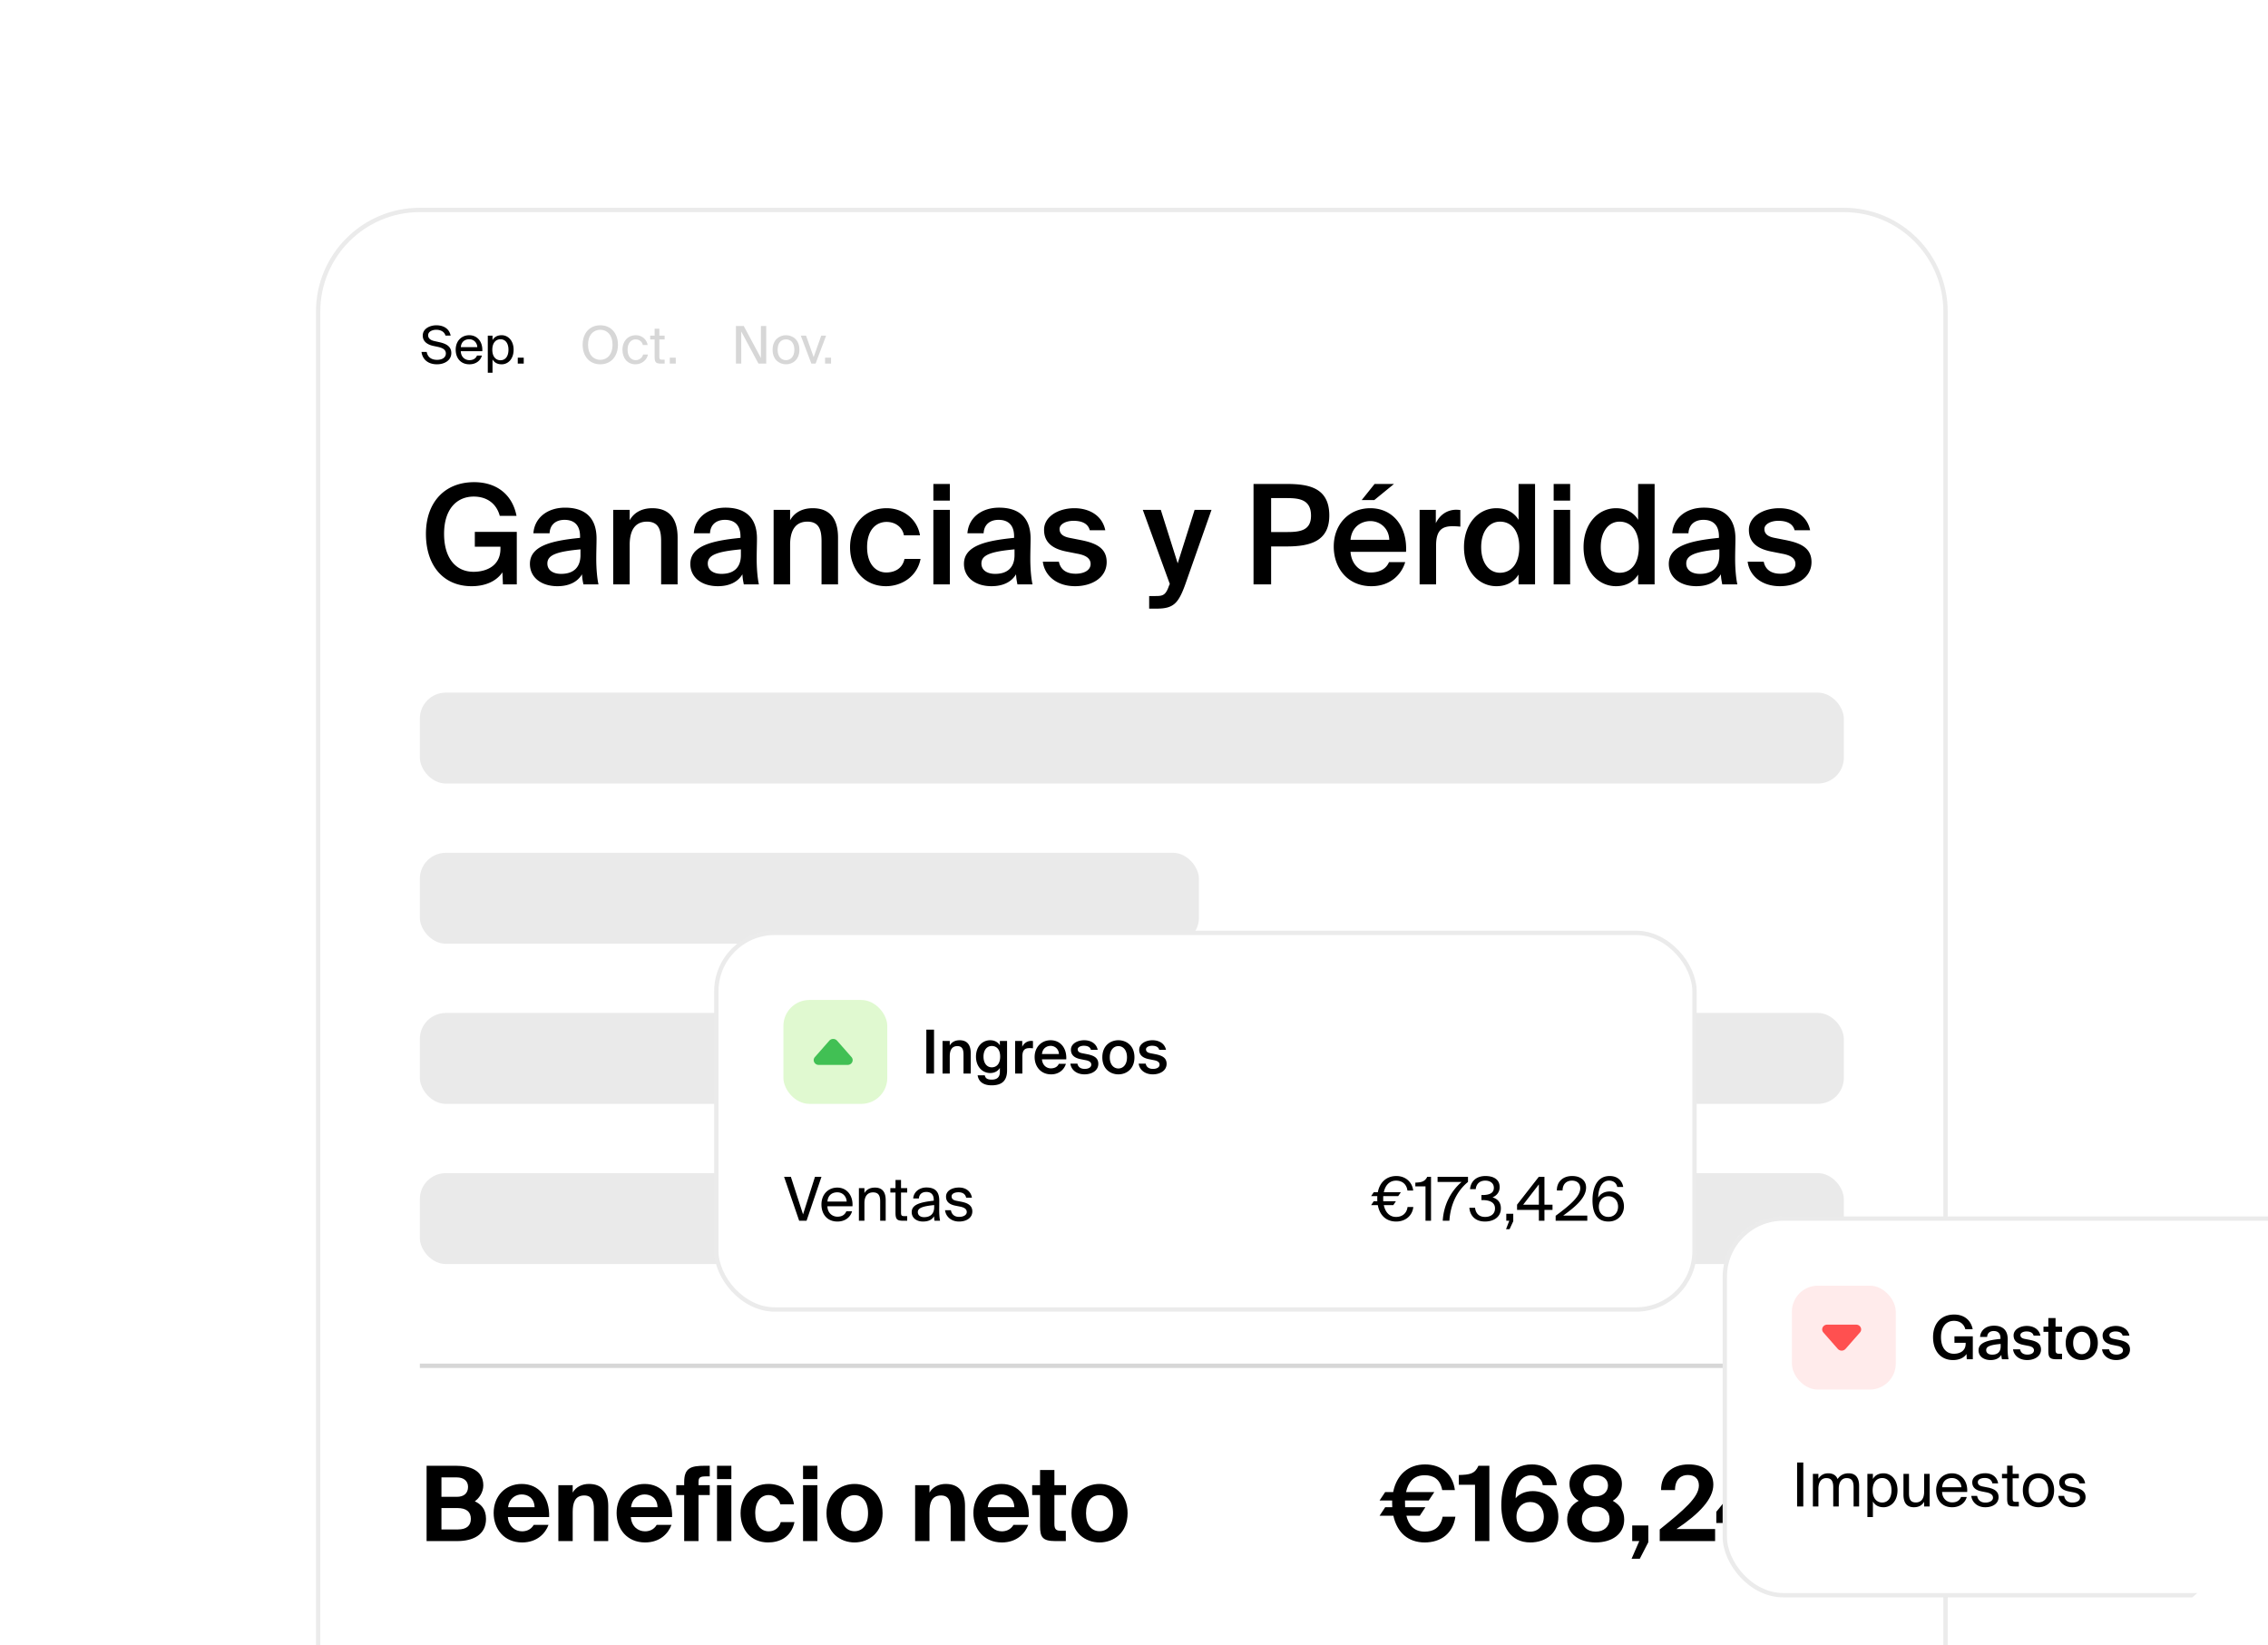
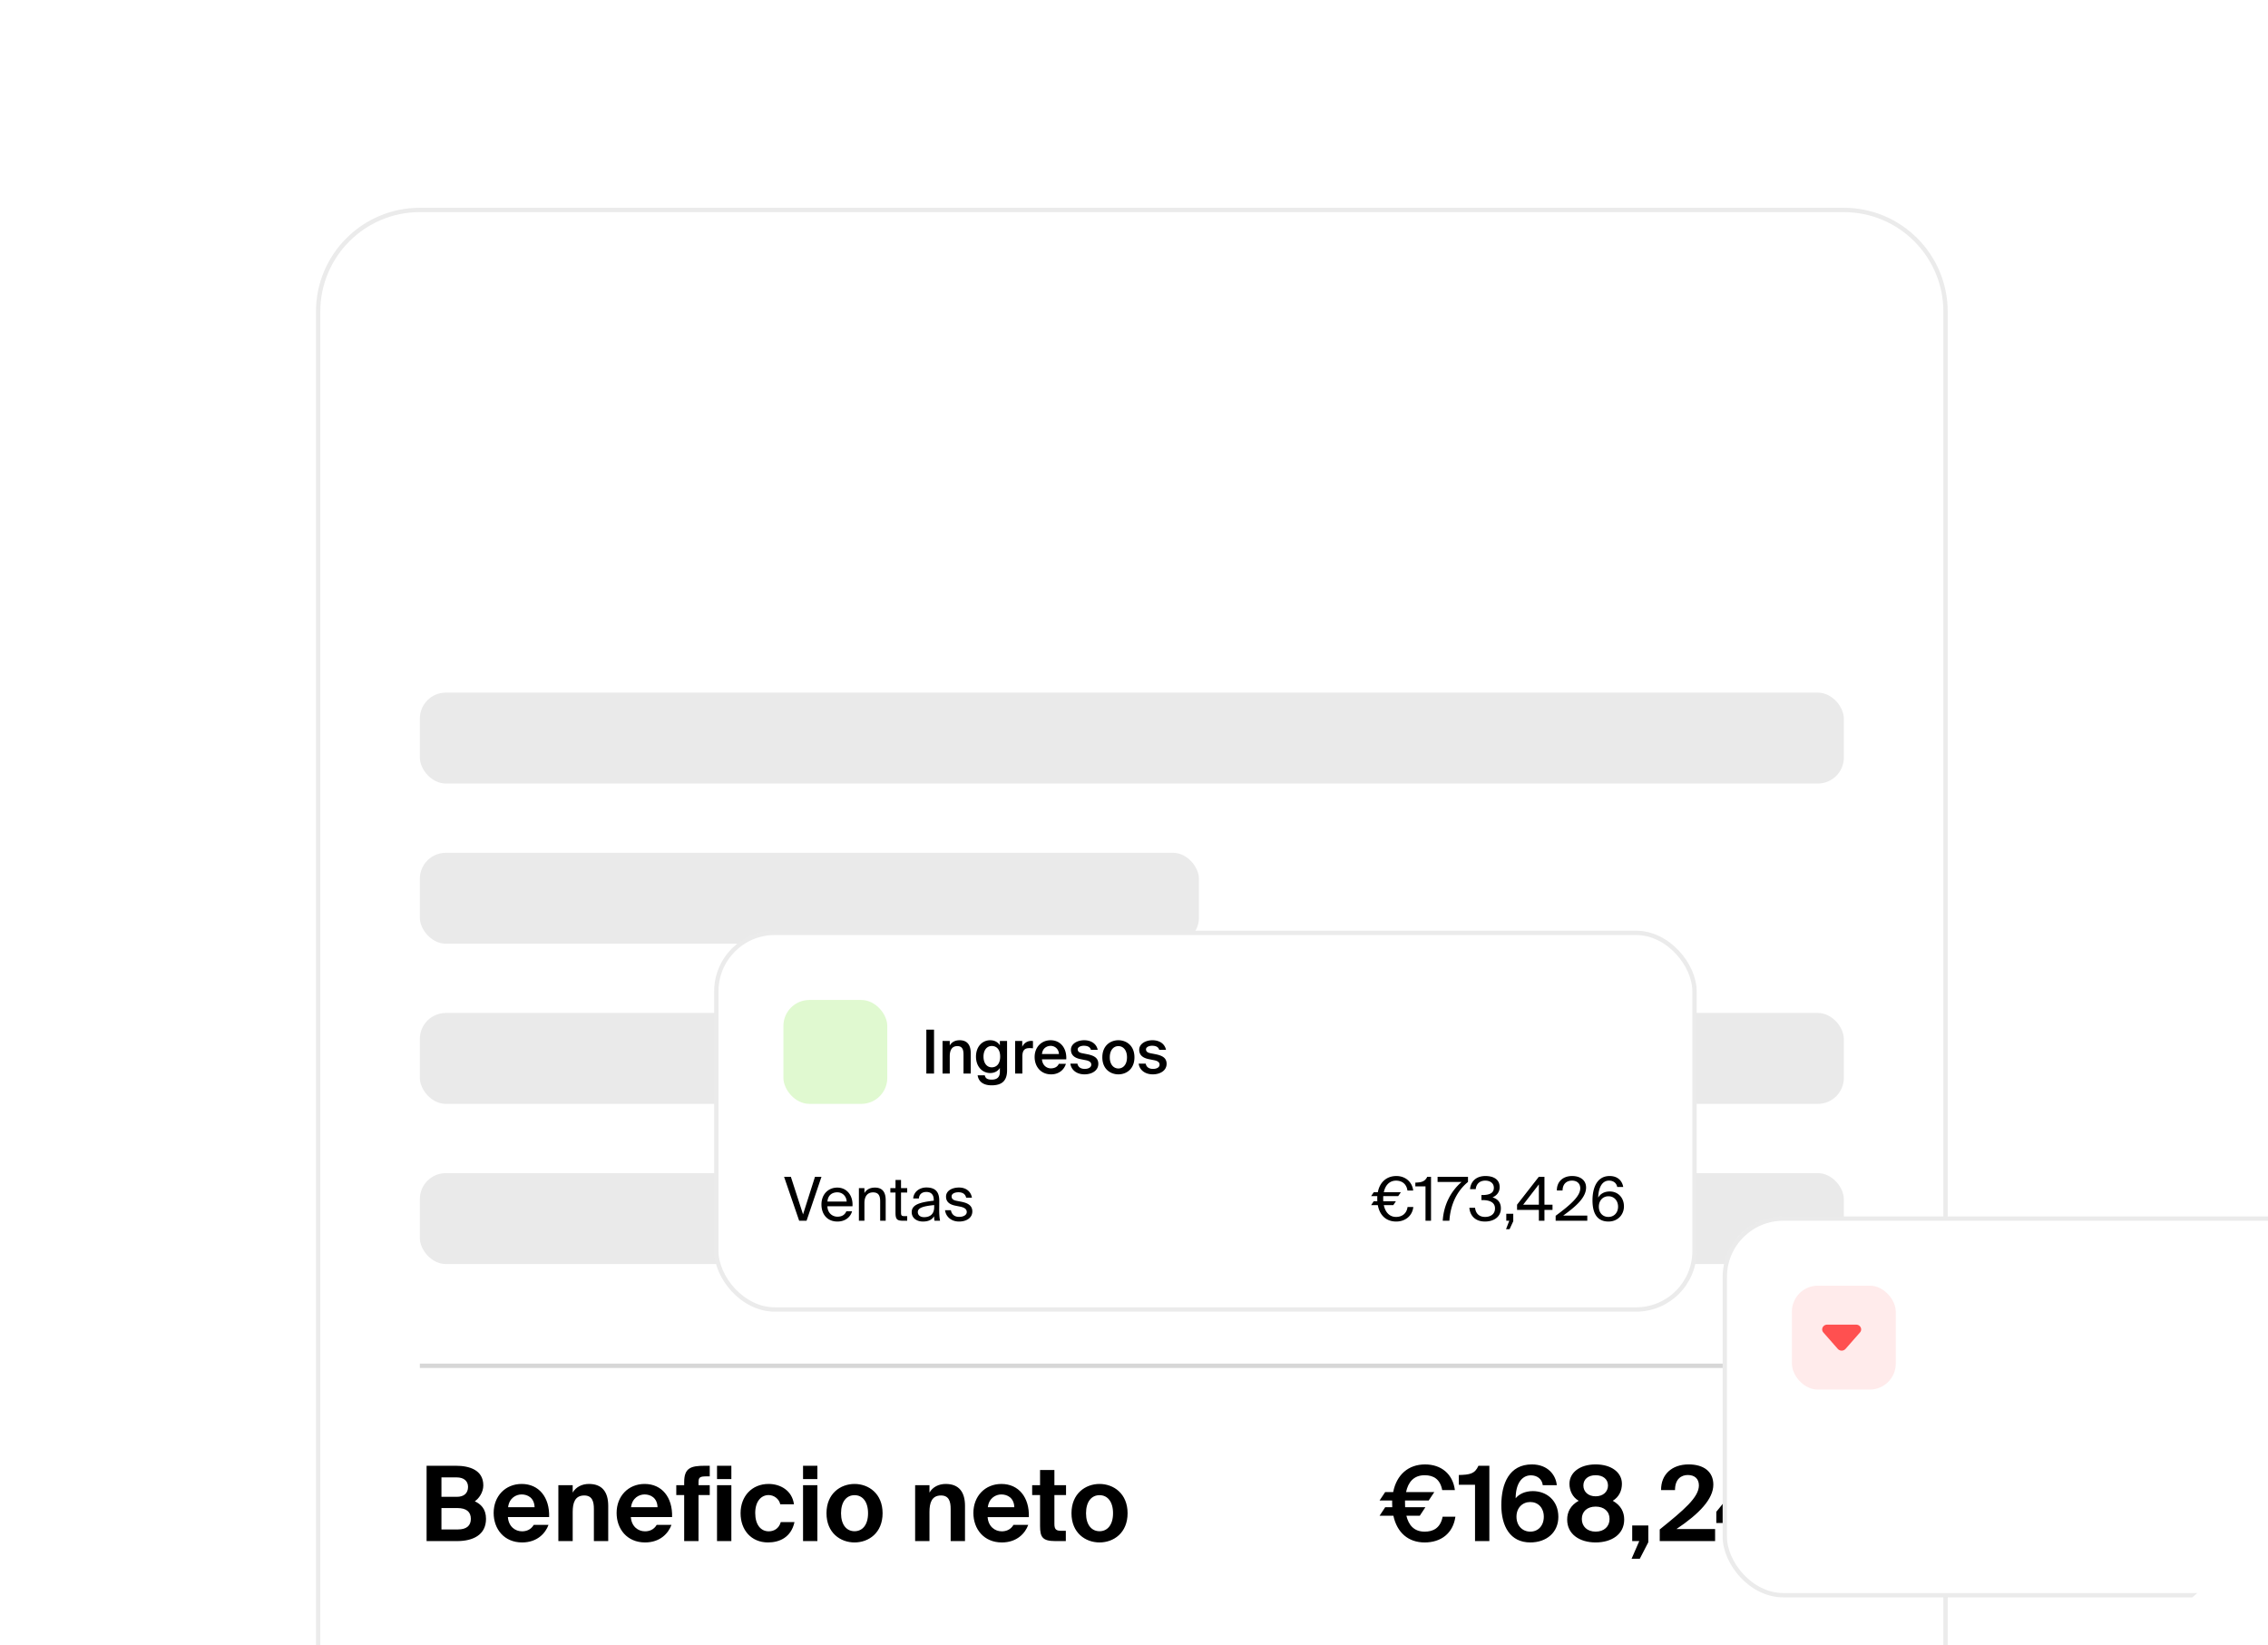
<svg xmlns="http://www.w3.org/2000/svg" width="524" height="380" fill="none">
  <g clip-path="url(#a)">
    <rect width="524" height="380" fill="#fff" fill-opacity=".3" rx="48" />
-     <path fill="#fff" d="M73 72c0-13.255 10.745-24 24-24h329c13.255 0 24 10.745 24 24v316H73V72Z" />
    <path stroke="#000" stroke-opacity=".08" d="M73.5 72c0-12.979 10.521-23.5 23.5-23.5h329c12.979 0 23.5 10.521 23.5 23.5v315.5h-376V72Z" />
-     <path fill="#000" d="M119.336 119.16h-3.872c-.768-2.848-2.976-4.448-6.016-4.448-3.936 0-6.848 2.912-6.848 8.608 0 5.632 2.72 8.768 6.816 8.768 2.752 0 6.208-1.216 6.208-5.344v-.448h-5.92v-3.424h9.696V135h-3.2l-.128-2.784c-1.376 2.048-3.936 3.2-7.104 3.2-6.592 0-10.56-4.832-10.56-12.096 0-7.2 4.256-11.936 11.136-11.936 5.184 0 8.832 2.848 9.792 7.776Zm3.097 11.104c0-4.288 5.28-5.376 11.584-6.016v-.32c0-2.944-1.696-3.84-3.584-3.84-1.92 0-3.36 1.024-3.456 3.104h-3.744c.256-3.52 3.168-5.92 7.328-5.92 4.128 0 7.36 1.888 7.264 7.392 0 .864-.065 2.88-.065 4.448 0 2.176.193 4.448.513 5.888h-3.488c-.128-.736-.256-1.152-.32-2.336-1.088 1.856-3.136 2.752-5.664 2.752-3.744 0-6.368-2.016-6.368-5.152Zm11.68-3.36c-5.44.512-7.648 1.28-7.648 3.264 0 1.504 1.248 2.4 3.168 2.4 2.816 0 4.48-1.44 4.48-4.352v-1.312Zm11.37-6.72c.992-1.792 2.816-2.784 5.216-2.784 4.16 0 5.856 2.688 5.856 6.784V135h-3.808v-9.888c0-2.336-.352-4.608-3.264-4.608s-4 2.24-4 5.344V135h-3.808v-17.216h3.808v2.4Zm14.012 10.08c0-4.288 5.28-5.376 11.584-6.016v-.32c0-2.944-1.696-3.84-3.584-3.84-1.92 0-3.36 1.024-3.456 3.104h-3.744c.256-3.52 3.168-5.92 7.328-5.92 4.128 0 7.36 1.888 7.264 7.392 0 .864-.064 2.88-.064 4.448 0 2.176.192 4.448.512 5.888h-3.488c-.128-.736-.256-1.152-.32-2.336-1.088 1.856-3.136 2.752-5.664 2.752-3.744 0-6.368-2.016-6.368-5.152Zm11.68-3.36c-5.44.512-7.648 1.28-7.648 3.264 0 1.504 1.248 2.4 3.168 2.4 2.816 0 4.48-1.44 4.48-4.352v-1.312Zm11.371-6.72c.992-1.792 2.816-2.784 5.216-2.784 4.16 0 5.856 2.688 5.856 6.784V135h-3.808v-9.888c0-2.336-.352-4.608-3.264-4.608s-4 2.24-4 5.344V135h-3.808v-17.216h3.808v2.4Zm30.012 3.488h-3.712c-.32-1.824-1.92-3.104-4.001-3.104-2.367 0-4.511 1.76-4.511 5.824 0 4.096 2.176 5.856 4.416 5.856 1.856 0 3.744-.832 4.224-3.136h3.712c-.768 4.032-4.32 6.304-8 6.304-4.992 0-8.288-3.872-8.288-8.992 0-5.12 3.328-9.024 8.447-9.024 3.745 0 7.073 2.432 7.713 6.272Zm6.894-11.872v3.84h-3.808v-3.84h3.808Zm0 5.984V135h-3.808v-17.216h3.808Zm3.262 12.48c0-4.288 5.28-5.376 11.584-6.016v-.32c0-2.944-1.696-3.84-3.584-3.84-1.92 0-3.36 1.024-3.456 3.104h-3.744c.256-3.52 3.168-5.92 7.328-5.92 4.128 0 7.36 1.888 7.264 7.392 0 .864-.064 2.88-.064 4.448 0 2.176.192 4.448.512 5.888h-3.488c-.128-.736-.256-1.152-.32-2.336-1.088 1.856-3.136 2.752-5.664 2.752-3.744 0-6.368-2.016-6.368-5.152Zm11.68-3.36c-5.44.512-7.648 1.28-7.648 3.264 0 1.504 1.248 2.4 3.168 2.4 2.816 0 4.48-1.44 4.48-4.352v-1.312Zm17.387-4.416c-.416-1.568-1.856-2.176-3.776-2.176-1.664 0-3.2.736-3.2 1.888s.832 1.76 2.304 2.048l2.432.48c3.488.672 6.144 1.76 6.144 5.12 0 3.584-3.392 5.568-7.296 5.568-4.224 0-7.04-2.4-7.456-5.664h3.712c.352 1.76 1.632 2.784 3.872 2.784 1.984 0 3.456-.832 3.456-2.24 0-1.408-1.28-2.048-2.976-2.368l-2.592-.512c-2.912-.576-5.184-1.888-5.184-5.024 0-3.04 3.264-4.992 7.008-4.992 3.36 0 6.432 1.632 7.136 5.088h-3.584Zm13.722 18.112v-2.912h1.44c1.664 0 2.368-.128 3.136-2.368l.192-.416-6.24-17.12h4.16l3.904 12.352 3.904-12.352h3.904l-6.048 17.184c-1.6 4.448-2.752 5.632-6.624 5.632h-1.728Zm31.762-28.8c5.088 0 9.856.832 9.856 7.296 0 5.856-4.32 7.136-9.792 7.136h-3.648V135h-4.064v-23.2h7.648Zm-3.584 3.264v7.84h3.776c3.072 0 5.44-.448 5.44-3.776 0-3.776-2.784-4.064-5.632-4.064h-3.584Zm23.843.448h-2.912l2.976-3.712h4.48l-4.544 3.712Zm-5.504 11.968c.256 3.2 2.496 4.768 4.672 4.768 1.984 0 3.552-.8 4.224-2.4h3.744c-.8 2.752-3.36 5.568-7.808 5.568-5.536 0-8.704-4.224-8.704-9.152 0-5.184 3.552-8.864 8.448-8.864 5.28 0 8.576 4.288 8.256 10.08H312.02Zm0-2.784h8.96c-.096-2.688-2.144-4.32-4.384-4.32-1.792 0-4.256 1.056-4.576 4.32Zm25.376-3.04a18.364 18.364 0 0 0-1.824-.096c-2.4 0-3.776.96-3.776 4.416V135h-3.808v-17.216h3.744v3.072c.928-1.92 2.592-3.072 4.672-3.104.288 0 .704.032.992.064v3.84Zm13.453-9.856h3.808V135h-3.808v-2.272c-1.024 1.696-2.816 2.688-5.12 2.688-4.064 0-7.488-3.488-7.488-9.024 0-5.504 3.424-8.992 7.488-8.992 2.304 0 4.096.992 5.12 2.688V111.8Zm-4.288 8.704c-2.528 0-4.352 2.272-4.352 5.888 0 3.648 1.824 5.92 4.352 5.92 2.496 0 4.448-1.952 4.448-5.92s-1.952-5.888-4.448-5.888Zm16.204-8.704v3.84h-3.808v-3.84h3.808Zm0 5.984V135h-3.808v-17.216h3.808Zm15.709-5.984h3.808V135h-3.808v-2.272c-1.024 1.696-2.816 2.688-5.12 2.688-4.064 0-7.488-3.488-7.488-9.024 0-5.504 3.424-8.992 7.488-8.992 2.304 0 4.096.992 5.12 2.688V111.8Zm-4.288 8.704c-2.528 0-4.352 2.272-4.352 5.888 0 3.648 1.824 5.92 4.352 5.92 2.496 0 4.448-1.952 4.448-5.92s-1.952-5.888-4.448-5.888Zm11.372 9.76c0-4.288 5.28-5.376 11.584-6.016v-.32c0-2.944-1.696-3.84-3.584-3.84-1.92 0-3.36 1.024-3.456 3.104h-3.744c.256-3.52 3.168-5.92 7.328-5.92 4.128 0 7.36 1.888 7.264 7.392 0 .864-.065 2.88-.065 4.448 0 2.176.193 4.448.513 5.888h-3.488c-.128-.736-.256-1.152-.32-2.336-1.088 1.856-3.136 2.752-5.664 2.752-3.744 0-6.368-2.016-6.368-5.152Zm11.68-3.36c-5.44.512-7.648 1.28-7.648 3.264 0 1.504 1.248 2.4 3.168 2.4 2.816 0 4.48-1.44 4.48-4.352v-1.312Zm17.386-4.416c-.416-1.568-1.856-2.176-3.776-2.176-1.664 0-3.2.736-3.2 1.888s.832 1.76 2.304 2.048l2.432.48c3.488.672 6.144 1.76 6.144 5.12 0 3.584-3.392 5.568-7.296 5.568-4.224 0-7.04-2.4-7.456-5.664h3.712c.352 1.76 1.632 2.784 3.872 2.784 1.984 0 3.456-.832 3.456-2.24 0-1.408-1.28-2.048-2.976-2.368l-2.592-.512c-2.912-.576-5.184-1.888-5.184-5.024 0-3.04 3.264-4.992 7.008-4.992 3.36 0 6.432 1.632 7.136 5.088h-3.584ZM100.816 75.144c1.56 0 2.964.696 3.3 2.376h-1.188c-.3-1.008-1.284-1.344-2.16-1.344-.672 0-1.848.3-1.848 1.272 0 .768.612 1.152 1.416 1.332l1.008.228c1.332.288 2.928.792 2.928 2.544 0 1.704-1.584 2.604-3.312 2.604-2.052 0-3.348-1.116-3.576-2.856h1.2c.228 1.2 1.068 1.824 2.4 1.824 1.284 0 2.028-.612 2.028-1.464 0-.912-.78-1.296-1.872-1.536l-1.08-.228c-1.188-.264-2.388-.924-2.388-2.376 0-1.656 1.74-2.376 3.144-2.376Zm5.643 5.988c.048 1.392 1.032 2.064 1.992 2.064s1.488-.432 1.764-1.068h1.128c-.3 1.116-1.32 2.028-2.892 2.028-2.04 0-3.168-1.464-3.168-3.372 0-2.04 1.368-3.348 3.132-3.348 1.968 0 3.156 1.656 3.012 3.696h-4.968Zm.012-.936h3.804c-.024-.912-.708-1.824-1.86-1.824-.972 0-1.848.528-1.944 1.824Zm7.321-2.652v1.02c.396-.684 1.08-1.128 2.112-1.128 1.476 0 2.76 1.236 2.76 3.36 0 2.136-1.284 3.36-2.76 3.36-1.032 0-1.716-.444-2.112-1.128V86.1H112.7v-8.556h1.092Zm1.836 5.676c1.116 0 1.848-.888 1.848-2.424s-.732-2.424-1.848-2.424c-.972 0-1.884.72-1.884 2.424s.912 2.424 1.884 2.424Zm3.996.78v-1.38h1.38V84h-1.38Z" />
-     <path fill="#000" fill-opacity=".16" d="M138.692 84.156c-2.508 0-4.08-1.884-4.08-4.512 0-2.628 1.572-4.5 4.08-4.5s4.08 1.872 4.08 4.5-1.572 4.512-4.08 4.512Zm0-1.032c1.584 0 2.832-1.236 2.832-3.48 0-2.244-1.248-3.468-2.832-3.468-1.584 0-2.832 1.224-2.832 3.468 0 2.244 1.248 3.48 2.832 3.48Zm10.935-3.42h-1.104c-.156-.768-.828-1.308-1.668-1.308-.972 0-1.86.756-1.86 2.376 0 1.644.9 2.424 1.86 2.424.912 0 1.56-.612 1.716-1.296h1.128c-.216 1.212-1.38 2.256-2.88 2.256-1.848 0-3.012-1.404-3.012-3.372 0-1.92 1.212-3.348 3.12-3.348 1.56 0 2.556 1.176 2.7 2.268Zm1.615-3.78h1.092v1.62h1.224v.876h-1.224v3.828c0 .672.048.84.672.84h.552V84h-.792c-1.236 0-1.524-.276-1.524-1.62v-3.96h-1.02v-.876h1.02v-1.62ZM154.749 84v-1.38h1.38V84h-1.38Zm20.491 0-3.984-7.428V84h-1.224v-8.7h1.8l3.972 7.404V75.3h1.224V84h-1.788Zm9.455-3.204c0 2.34-1.596 3.36-3.096 3.36s-3.096-1.02-3.096-3.36 1.596-3.36 3.096-3.36 3.096 1.02 3.096 3.36Zm-3.096 2.4c.984 0 1.932-.744 1.932-2.4 0-1.716-.948-2.4-1.932-2.4s-1.932.636-1.932 2.4c0 1.716.948 2.4 1.932 2.4Zm6.385-.708 1.752-4.944h1.128L188.428 84h-.972l-2.436-6.456h1.212l1.752 4.944ZM190.628 84v-1.38h1.38V84h-1.38Z" />
    <rect width="329" height="21" x="97" y="160" fill="#EAEAEA" rx="6" />
    <rect width="180" height="21" x="97" y="197" fill="#EAEAEA" rx="6" />
    <rect width="329" height="21" x="97" y="234" fill="#EAEAEA" rx="6" />
    <rect width="156" height="21" x="97" y="271" fill="#EAEAEA" rx="6" />
    <path fill="#000" d="M98.56 338.6h6.768c3.072 0 6.336.936 6.336 4.536 0 1.632-1.056 3.072-1.968 3.672 1.32.624 2.592 1.68 2.592 4.056 0 3.768-3.096 5.136-6.672 5.136H98.56v-17.4Zm3.432 7.176h3.552c1.608 0 2.592-.792 2.592-2.304 0-1.368-1.008-2.184-2.592-2.184h-3.552v4.488Zm0 7.536h3.792c1.992 0 3-.864 3-2.448 0-1.608-1.008-2.496-3.144-2.496h-3.648v4.944Zm15.35-2.856c.168 2.208 1.704 3.288 3.264 3.288 1.008 0 2.04-.36 2.712-1.488h3.408c-.696 1.92-2.592 4.056-6.096 4.056-4.152 0-6.576-3.096-6.576-6.816 0-3.84 2.664-6.696 6.48-6.696 3.984 0 6.48 3.096 6.336 7.656h-9.528Zm.048-2.28h6.12c-.072-2.184-1.608-2.952-3-2.952-1.248 0-2.856.792-3.12 2.952Zm14.926-3.384c.744-1.296 2.16-1.992 3.744-1.992 3.096 0 4.464 1.896 4.464 5.064V356h-3.312v-7.416c0-1.68-.36-3.12-2.232-3.12-2.184 0-2.664 1.776-2.664 3.816V356h-3.312v-12.912h3.312v1.704Zm13.433 5.664c.168 2.208 1.704 3.288 3.264 3.288 1.008 0 2.04-.36 2.712-1.488h3.408c-.696 1.92-2.592 4.056-6.096 4.056-4.152 0-6.576-3.096-6.576-6.816 0-3.84 2.664-6.696 6.48-6.696 3.984 0 6.48 3.096 6.336 7.656h-9.528Zm.048-2.28h6.12c-.072-2.184-1.608-2.952-3-2.952-1.248 0-2.856.792-3.12 2.952Zm12.276-5.808c0-3.264 1.536-3.768 4.776-3.768h1.128v2.448h-.648c-1.632 0-1.944.192-1.944 1.416v.624h2.592v2.28h-2.592V356h-3.312v-10.632h-1.824v-2.28h1.824v-.72Zm10.899-3.768v3.072h-3.312V338.6h3.312Zm0 4.488V356h-3.312v-12.912h3.312Zm14.465 4.416h-3.168c-.24-1.224-1.44-2.136-2.688-2.136-1.728 0-3.096 1.464-3.096 4.152 0 2.712 1.296 4.224 3.12 4.224 1.128 0 2.352-.576 2.784-2.136h3.168c-.768 3.528-3.456 4.704-6.12 4.704-3.864 0-6.336-2.856-6.336-6.744 0-3.936 2.616-6.768 6.48-6.768 2.688 0 5.424 1.488 5.856 4.704Zm5.41-8.904v3.072h-3.312V338.6h3.312Zm0 4.488V356h-3.312v-12.912h3.312Zm2.105 6.48c0-4.536 3.216-6.768 6.48-6.768 3.264 0 6.48 2.232 6.48 6.768s-3.216 6.744-6.48 6.744c-3.264 0-6.48-2.208-6.48-6.744Zm3.36 0c0 2.688 1.296 4.152 3.12 4.152s3.12-1.464 3.12-4.152c0-2.712-1.296-4.176-3.12-4.176s-3.12 1.464-3.12 4.176Zm20.433-4.776c.744-1.296 2.16-1.992 3.744-1.992 3.096 0 4.464 1.896 4.464 5.064V356h-3.312v-7.416c0-1.68-.36-3.12-2.232-3.12-2.184 0-2.664 1.776-2.664 3.816V356h-3.312v-12.912h3.312v1.704Zm13.433 5.664c.168 2.208 1.704 3.288 3.264 3.288 1.008 0 2.04-.36 2.712-1.488h3.408c-.696 1.92-2.592 4.056-6.096 4.056-4.152 0-6.576-3.096-6.576-6.816 0-3.84 2.664-6.696 6.48-6.696 3.984 0 6.48 3.096 6.336 7.656h-9.528Zm.048-2.28h6.12c-.072-2.184-1.608-2.952-3-2.952-1.248 0-2.856.792-3.12 2.952Zm12.07-8.592h3.312v3.504h2.688v2.28h-2.688v6.672c0 1.32.456 1.584 1.632 1.584h1.008V356h-2.424c-2.952 0-3.528-.912-3.528-3.48v-7.152h-1.824v-2.28h1.824v-3.504Zm7.258 9.984c0-4.536 3.216-6.768 6.48-6.768 3.264 0 6.48 2.232 6.48 6.768s-3.216 6.744-6.48 6.744c-3.264 0-6.48-2.208-6.48-6.744Zm3.36 0c0 2.688 1.296 4.152 3.12 4.152s3.12-1.464 3.12-4.152c0-2.712-1.296-4.176-3.12-4.176s-3.12 1.464-3.12 4.176Zm74.014.576c.504 2.064 1.68 3.672 4.224 3.672 1.848 0 3.624-.72 4.152-3.456h2.952c-.552 3.888-3.36 5.952-7.104 5.952-3.792 0-6.384-2.28-7.224-6.168h-3.192l1.296-1.968h1.632c-.024-.288-.024-.6-.024-.936v-.624h-2.904l1.296-1.944h1.848c.792-4.008 3.504-6.384 7.368-6.384 3.744 0 6.408 2.208 6.888 5.928h-2.928c-.48-2.52-1.992-3.432-4.056-3.432-2.544 0-3.816 1.632-4.296 3.888h6.528l-1.296 1.944h-5.472v.624c0 .312 0 .624.024.936h4.68l-1.296 1.968h-3.096ZM340.791 356v-13.008h-3.744v-2.256c2.52-.072 3.696-.24 4.536-2.136h2.52V356h-3.312Zm9.387-9.888c.744-.936 2.136-1.656 3.96-1.656 3.216 0 5.904 2.184 5.904 5.952 0 3.576-2.712 5.904-6.48 5.904-4.656 0-6.696-3.744-6.696-8.616 0-4.992 1.848-9.408 7.056-9.408 3.792 0 5.568 2.568 5.76 4.8h-3.24c-.168-1.44-1.32-2.28-2.736-2.28-2.184 0-3.528 2.064-3.528 5.304Zm3.384 7.704c1.8 0 3.12-1.344 3.12-3.456 0-2.04-1.32-3.384-3.12-3.384-1.824 0-3.192 1.344-3.192 3.384 0 2.088 1.368 3.456 3.192 3.456Zm21.167-11.064c0 1.56-.624 3.024-2.112 3.936 1.944 1.104 2.64 2.664 2.64 4.344 0 3.408-2.904 5.28-6.6 5.28-3.672 0-6.576-1.872-6.576-5.28 0-1.68.72-3.264 2.664-4.344-1.44-.816-2.136-2.376-2.136-3.912 0-2.592 2.376-4.488 6.048-4.488 3.696 0 6.072 1.896 6.072 4.464Zm-6.072-1.968c-1.728 0-2.832.936-2.832 2.376s1.104 2.496 2.832 2.496c1.728 0 2.856-1.056 2.856-2.496s-1.128-2.376-2.856-2.376Zm-3.192 10.104c0 1.728 1.248 2.928 3.192 2.928 1.968 0 3.216-1.2 3.216-2.928s-1.248-2.856-3.216-2.856c-1.944 0-3.192 1.128-3.192 2.856Zm11.642 1.512h3.72v3.864l-1.968 3.816h-1.896l1.776-4.08h-1.632v-3.6Zm18.743-9.432c0 3.264-3.168 6.672-8.52 10.248h8.928V356h-12.792v-2.688c5.592-4.512 9.048-7.416 9.048-10.176 0-1.512-.96-2.4-2.568-2.4-1.464 0-2.952.888-2.952 3.48h-3.216c-.048-3.6 2.496-5.928 6.36-5.928 3.48 0 5.712 1.656 5.712 4.68Zm15.542 8.856h-2.976V356h-3.288v-4.176h-8.592v-2.592l8.64-10.632h3.24v10.416h2.976v2.808Zm-11.232-2.808h4.968V342.8l-4.968 6.216Zm24.331-6.048c0 3.264-3.168 6.672-8.52 10.248h8.928V356h-12.792v-2.688c5.592-4.512 9.048-7.416 9.048-10.176 0-1.512-.96-2.4-2.568-2.4-1.464 0-2.952.888-2.952 3.48h-3.216c-.048-3.6 2.496-5.928 6.36-5.928 3.48 0 5.712 1.656 5.712 4.68Z" />
    <rect width="156" height="21" x="270" y="271" fill="#EAEAEA" rx="6" />
    <path stroke="#000" stroke-opacity=".16" d="M97 315.5h329" />
    <g filter="url(#b)">
      <rect width="227" height="88" x="32" y="152" fill="#fff" rx="14" />
      <rect width="226" height="87" x="32.5" y="152.5" stroke="#000" stroke-opacity=".08" rx="13.5" />
      <rect width="24" height="24" x="48" y="168" fill="#E0F9D0" rx="6" />
-       <path fill="#41C054" d="m60.394 177.397 3.334 3.793c.632.719.093 1.81-.894 1.81h-6.668c-.987 0-1.526-1.091-.894-1.81l3.334-3.793a1.206 1.206 0 0 1 1.788 0Z" />
      <path fill="#000" d="M82.8 185h-1.778v-10.15H82.8V185Zm3.632-6.482c.434-.784 1.232-1.218 2.282-1.218 1.82 0 2.562 1.176 2.562 2.968V185H89.61v-4.326c0-1.022-.154-2.016-1.428-2.016s-1.75.98-1.75 2.338V185h-1.666v-7.532h1.666v1.05Zm11.576-1.05h1.666v6.776c0 1.232-.308 2.1-.91 2.66-.602.56-1.498.812-2.674.812-1.652 0-2.968-.658-3.22-2.31h1.652c.154.7.616.994 1.61.994.742 0 1.218-.21 1.498-.546.28-.322.378-.784.378-1.274v-.882c-.448.742-1.232 1.176-2.24 1.176-1.778 0-3.276-1.442-3.276-3.794 0-2.352 1.498-3.78 3.276-3.78 1.008 0 1.792.434 2.24 1.176v-1.008Zm-1.876 1.162c-1.106 0-1.904.938-1.904 2.45 0 1.54.798 2.478 1.904 2.478 1.092 0 1.946-.784 1.946-2.478 0-1.68-.854-2.45-1.946-2.45Zm9.526.532a8.034 8.034 0 0 0-.798-.042c-1.05 0-1.652.42-1.652 1.932V185h-1.666v-7.532h1.638v1.344c.406-.84 1.134-1.344 2.044-1.358.126 0 .308.014.434.028v1.68Zm2.077 2.548c.112 1.4 1.092 2.086 2.044 2.086.868 0 1.554-.35 1.848-1.05h1.638c-.35 1.204-1.47 2.436-3.416 2.436-2.422 0-3.808-1.848-3.808-4.004 0-2.268 1.554-3.878 3.696-3.878 2.31 0 3.752 1.876 3.612 4.41h-5.614Zm0-1.218h3.92c-.042-1.176-.938-1.89-1.918-1.89-.784 0-1.862.462-2.002 1.89Zm11.312-.966c-.182-.686-.812-.952-1.652-.952-.728 0-1.4.322-1.4.826s.364.77 1.008.896l1.064.21c1.526.294 2.688.77 2.688 2.24 0 1.568-1.484 2.436-3.192 2.436-1.848 0-3.08-1.05-3.262-2.478h1.624c.154.77.714 1.218 1.694 1.218.868 0 1.512-.364 1.512-.98s-.56-.896-1.302-1.036l-1.134-.224c-1.274-.252-2.268-.826-2.268-2.198 0-1.33 1.428-2.184 3.066-2.184 1.47 0 2.814.714 3.122 2.226h-1.568Zm10.055 1.722c0 2.716-1.876 3.934-3.71 3.934s-3.71-1.218-3.71-3.934 1.876-3.948 3.71-3.948 3.71 1.232 3.71 3.948Zm-3.71 2.576c1.05 0 1.988-.84 1.988-2.576 0-1.736-.938-2.59-1.988-2.59s-1.988.854-1.988 2.59c0 1.736.938 2.576 1.988 2.576Zm9.432-4.298c-.182-.686-.812-.952-1.652-.952-.728 0-1.4.322-1.4.826s.364.77 1.008.896l1.064.21c1.526.294 2.688.77 2.688 2.24 0 1.568-1.484 2.436-3.192 2.436-1.848 0-3.08-1.05-3.262-2.478h1.624c.154.77.714 1.218 1.694 1.218.868 0 1.512-.364 1.512-.98s-.56-.896-1.302-1.036l-1.134-.224c-1.274-.252-2.268-.826-2.268-2.198 0-1.33 1.428-2.184 3.066-2.184 1.47 0 2.814.714 3.122 2.226h-1.568ZM49.722 208.85l2.814 8.68 2.758-8.68h1.498L53.348 219H51.64l-3.486-10.15h1.568Zm8.439 6.804c.056 1.624 1.204 2.408 2.324 2.408 1.12 0 1.736-.504 2.058-1.246h1.316c-.35 1.302-1.54 2.366-3.374 2.366-2.38 0-3.696-1.708-3.696-3.934 0-2.38 1.596-3.906 3.654-3.906 2.296 0 3.682 1.932 3.514 4.312H58.16Zm.014-1.092h4.438c-.028-1.064-.826-2.128-2.17-2.128-1.134 0-2.156.616-2.268 2.128Zm8.54-1.96c.435-.714 1.163-1.26 2.437-1.26 1.82 0 2.478 1.176 2.478 2.898V219h-1.274v-4.382c0-1.162-.196-2.17-1.652-2.17-1.232 0-1.988.854-1.988 2.464V219h-1.274v-7.532h1.274v1.134Zm7.184-3.024h1.274v1.89h1.428v1.022h-1.428v4.466c0 .784.056.98.784.98h.644V219h-.924c-1.442 0-1.778-.322-1.778-1.89v-4.62h-1.19v-1.022h1.19v-1.89Zm3.741 7.434c0-1.778 2.002-2.296 5.096-2.646v-.182c0-1.372-.77-1.834-1.708-1.834-1.05 0-1.666.574-1.722 1.498H77.99c.126-1.624 1.554-2.534 3.024-2.534 2.072 0 3.01.994 2.996 3.108l-.014 1.736c-.014 1.26.056 2.128.196 2.842h-1.288a8.153 8.153 0 0 1-.098-1.036c-.462.77-1.246 1.218-2.576 1.218-1.414 0-2.59-.784-2.59-2.17Zm5.194-1.638c-2.31.238-3.78.574-3.78 1.61 0 .714.546 1.19 1.456 1.19 1.19 0 2.324-.546 2.324-2.324v-.476Zm7.386-1.708c-.196-.896-.896-1.246-1.778-1.246-.742 0-1.582.266-1.582.952 0 .602.42.882 1.148 1.022l1.064.21c1.372.266 2.576.784 2.576 2.24 0 1.484-1.344 2.338-3.066 2.338-1.974 0-3.094-1.302-3.234-2.618h1.344c.196.966.798 1.54 1.918 1.54.966 0 1.75-.42 1.75-1.12 0-.756-.714-1.078-1.526-1.246l-1.12-.224c-1.022-.21-2.142-.686-2.142-2.086 0-1.33 1.344-2.1 3.01-2.1 1.624 0 2.73.91 2.968 2.338h-1.33Zm96.496 1.722c.364 1.75 1.4 2.73 2.828 2.73 1.372 0 2.45-.77 2.66-2.296h1.33c-.238 2.1-1.904 3.36-3.948 3.36-2.324 0-3.822-1.428-4.256-3.794h-1.54l.602-.896h.826c-.014-.196-.014-.406-.014-.616 0-.196 0-.378.014-.574h-1.428l.602-.882h.938c.448-2.338 2.03-3.752 4.298-3.752 2.016 0 3.64 1.302 3.878 3.36h-1.33c-.196-1.512-1.26-2.296-2.632-2.296-1.4 0-2.464.938-2.828 2.688h3.934l-.602.882h-3.458c-.014.196-.014.378-.014.574 0 .21 0 .42.014.616h2.926l-.602.896h-2.198ZM196.35 219v-7.938h-2.352v-.868c1.456-.056 2.198-.238 2.758-1.344h.868V219h-1.274Zm2.788-10.15h7.028v1.19c-2.506 2.03-4.06 5.166-4.298 8.96h-1.54c.224-3.64 1.834-6.776 4.354-8.96h-5.544v-1.19Zm13.268 7.308c0-1.456-1.302-1.932-2.926-1.932h-.21v-1.162h.168c1.764 0 2.702-.49 2.702-1.68 0-1.092-.896-1.652-1.974-1.652-1.358 0-2.1.826-2.212 1.974h-1.316c.154-1.792 1.428-3.038 3.556-3.038 1.764 0 3.29.7 3.29 2.576 0 1.036-.588 1.918-1.652 2.352 1.512.476 1.932 1.484 1.932 2.548 0 2.044-1.736 3.038-3.668 3.038-2.38 0-3.472-1.484-3.612-3.178h1.316c.14 1.246.882 2.114 2.31 2.114 1.344 0 2.296-.7 2.296-1.96Zm2.609 1.232h1.61v1.722l-.854 1.834h-.812l.742-1.946h-.686v-1.61Zm10.677-.896h-1.862V219h-1.288v-2.506h-5.04v-1.204l5.026-6.44h1.302v6.44h1.862v1.204Zm-6.776-1.204h3.626v-4.69l-3.626 4.69Zm14.532-3.962c0 2.352-2.45 4.438-5.292 6.482h5.572V219h-7.308v-1.148c3.584-2.646 5.684-4.564 5.684-6.356 0-1.05-.7-1.764-1.904-1.764-1.092 0-2.156.602-2.184 2.282H226.7c-.028-2.016 1.372-3.346 3.528-3.346 1.876 0 3.22.952 3.22 2.66Zm2.798 2.324c.462-.798 1.33-1.414 2.674-1.414 1.89 0 3.276 1.414 3.276 3.444 0 1.89-1.4 3.5-3.57 3.5-2.534 0-3.696-1.764-3.696-4.9 0-2.87 1.022-5.614 3.962-5.614 1.988 0 2.926 1.246 3.136 2.534h-1.386c-.168-.91-.868-1.47-1.904-1.47-1.568 0-2.422 1.568-2.492 3.92Zm2.366 4.466c1.302 0 2.226-.98 2.226-2.366 0-1.386-.91-2.408-2.212-2.408-1.33 0-2.226 1.022-2.226 2.408 0 1.4.868 2.366 2.212 2.366Z" />
    </g>
    <g filter="url(#c)">
      <rect width="227" height="88" x="265" y="218" fill="#fff" rx="14" />
      <rect width="226" height="87" x="265.5" y="218.5" stroke="#000" stroke-opacity=".08" rx="13.5" />
      <rect width="24" height="24" x="281" y="234" fill="#FFEBEB" rx="6" />
      <path fill="#FF5050" d="m293.394 248.603 3.334-3.793c.632-.719.093-1.81-.894-1.81h-6.668c-.987 0-1.526 1.091-.894 1.81l3.334 3.793a1.206 1.206 0 0 0 1.788 0Z" />
-       <path fill="#000" d="M322.772 244.07h-1.694c-.336-1.246-1.302-1.946-2.632-1.946-1.722 0-2.996 1.274-2.996 3.766 0 2.464 1.19 3.836 2.982 3.836 1.204 0 2.716-.532 2.716-2.338v-.196h-2.59v-1.498h4.242V251h-1.4l-.056-1.218c-.602.896-1.722 1.4-3.108 1.4-2.884 0-4.62-2.114-4.62-5.292 0-3.15 1.862-5.222 4.872-5.222 2.268 0 3.864 1.246 4.284 3.402Zm1.355 4.858c0-1.876 2.31-2.352 5.068-2.632v-.14c0-1.288-.742-1.68-1.568-1.68-.84 0-1.47.448-1.512 1.358h-1.638c.112-1.54 1.386-2.59 3.206-2.59 1.806 0 3.22.826 3.178 3.234 0 .378-.028 1.26-.028 1.946 0 .952.084 1.946.224 2.576h-1.526c-.056-.322-.112-.504-.14-1.022-.476.812-1.372 1.204-2.478 1.204-1.638 0-2.786-.882-2.786-2.254Zm5.11-1.47c-2.38.224-3.346.56-3.346 1.428 0 .658.546 1.05 1.386 1.05 1.232 0 1.96-.63 1.96-1.904v-.574Zm7.606-1.932c-.182-.686-.812-.952-1.652-.952-.728 0-1.4.322-1.4.826s.364.77 1.008.896l1.064.21c1.526.294 2.688.77 2.688 2.24 0 1.568-1.484 2.436-3.192 2.436-1.848 0-3.08-1.05-3.262-2.478h1.624c.154.77.714 1.218 1.694 1.218.868 0 1.512-.364 1.512-.98s-.56-.896-1.302-1.036l-1.134-.224c-1.274-.252-2.268-.826-2.268-2.198 0-1.33 1.428-2.184 3.066-2.184 1.47 0 2.814.714 3.122 2.226h-1.568Zm3.405-4.046h1.666v1.988h1.512v1.204h-1.512v4.102c0 .77.182.952.896.952h.602V251h-1.232c-1.61 0-1.932-.434-1.932-1.974v-4.354h-1.12v-1.204h1.12v-1.988Zm11.436 5.768c0 2.716-1.876 3.934-3.71 3.934s-3.71-1.218-3.71-3.934 1.876-3.948 3.71-3.948 3.71 1.232 3.71 3.948Zm-3.71 2.576c1.05 0 1.988-.84 1.988-2.576 0-1.736-.938-2.59-1.988-2.59s-1.988.854-1.988 2.59c0 1.736.938 2.576 1.988 2.576Zm9.432-4.298c-.182-.686-.812-.952-1.652-.952-.728 0-1.4.322-1.4.826s.364.77 1.008.896l1.064.21c1.526.294 2.688.77 2.688 2.24 0 1.568-1.484 2.436-3.192 2.436-1.848 0-3.08-1.05-3.262-2.478h1.624c.154.77.714 1.218 1.694 1.218.868 0 1.512-.364 1.512-.98s-.56-.896-1.302-1.036l-1.134-.224c-1.274-.252-2.268-.826-2.268-2.198 0-1.33 1.428-2.184 3.066-2.184 1.47 0 2.814.714 3.122 2.226h-1.568ZM283.632 285h-1.428v-10.15h1.428V285Zm3.492 0h-1.274v-7.532h1.274v1.134c.434-.714 1.134-1.26 2.268-1.26 1.148 0 1.834.504 2.17 1.33.602-.924 1.484-1.33 2.534-1.33 1.75 0 2.436 1.176 2.436 2.898V285h-1.274v-4.382c0-1.162-.224-2.17-1.61-2.17-1.092 0-1.82.854-1.82 2.464V285h-1.274v-4.382c0-1.162-.224-2.17-1.61-2.17-1.092 0-1.82.854-1.82 2.464V285Zm12.592-7.532v1.19c.462-.798 1.26-1.316 2.464-1.316 1.722 0 3.22 1.442 3.22 3.92 0 2.492-1.498 3.92-3.22 3.92-1.204 0-2.002-.518-2.464-1.316v3.584h-1.274v-9.982h1.274Zm2.142 6.622c1.302 0 2.156-1.036 2.156-2.828 0-1.792-.854-2.828-2.156-2.828-1.134 0-2.198.84-2.198 2.828s1.064 2.828 2.198 2.828Zm9.695-.168c-.434.714-1.12 1.26-2.366 1.26-1.75 0-2.408-1.176-2.408-2.898v-4.816h1.274v4.438c0 1.162.196 2.17 1.582 2.17 1.204 0 1.918-.854 1.918-2.464v-4.144h1.274V285h-1.274v-1.078Zm4.149-2.268c.056 1.624 1.204 2.408 2.324 2.408 1.12 0 1.736-.504 2.058-1.246h1.316c-.35 1.302-1.54 2.366-3.374 2.366-2.38 0-3.696-1.708-3.696-3.934 0-2.38 1.596-3.906 3.654-3.906 2.296 0 3.682 1.932 3.514 4.312h-5.796Zm.014-1.092h4.438c-.028-1.064-.826-2.128-2.17-2.128-1.134 0-2.156.616-2.268 2.128Zm11.606-.896c-.196-.896-.896-1.246-1.778-1.246-.742 0-1.582.266-1.582.952 0 .602.42.882 1.148 1.022l1.064.21c1.372.266 2.576.784 2.576 2.24 0 1.484-1.344 2.338-3.066 2.338-1.974 0-3.094-1.302-3.234-2.618h1.344c.196.966.798 1.54 1.918 1.54.966 0 1.75-.42 1.75-1.12 0-.756-.714-1.078-1.526-1.246l-1.12-.224c-1.022-.21-2.142-.686-2.142-2.086 0-1.33 1.344-2.1 3.01-2.1 1.624 0 2.73.91 2.968 2.338h-1.33Zm3.407-4.088h1.274v1.89h1.428v1.022h-1.428v4.466c0 .784.056.98.784.98h.644V285h-.924c-1.442 0-1.778-.322-1.778-1.89v-4.62h-1.19v-1.022h1.19v-1.89Zm10.855 5.684c0 2.73-1.862 3.92-3.612 3.92s-3.612-1.19-3.612-3.92 1.862-3.92 3.612-3.92 3.612 1.19 3.612 3.92Zm-3.612 2.8c1.148 0 2.254-.868 2.254-2.8 0-2.002-1.106-2.8-2.254-2.8s-2.254.742-2.254 2.8c0 2.002 1.106 2.8 2.254 2.8Zm9.448-4.396c-.196-.896-.896-1.246-1.778-1.246-.742 0-1.582.266-1.582.952 0 .602.42.882 1.148 1.022l1.064.21c1.372.266 2.576.784 2.576 2.24 0 1.484-1.344 2.338-3.066 2.338-1.974 0-3.094-1.302-3.234-2.618h1.344c.196.966.798 1.54 1.918 1.54.966 0 1.75-.42 1.75-1.12 0-.756-.714-1.078-1.526-1.246l-1.12-.224c-1.022-.21-2.142-.686-2.142-2.086 0-1.33 1.344-2.1 3.01-2.1 1.624 0 2.73.91 2.968 2.338h-1.33Zm87.296 1.722c.364 1.75 1.4 2.73 2.828 2.73 1.372 0 2.45-.77 2.66-2.296h1.33c-.238 2.1-1.904 3.36-3.948 3.36-2.324 0-3.822-1.428-4.256-3.794h-1.54l.602-.896h.826c-.014-.196-.014-.406-.014-.616 0-.196 0-.378.014-.574h-1.428l.602-.882h.938c.448-2.338 2.03-3.752 4.298-3.752 2.016 0 3.64 1.302 3.878 3.36h-1.33c-.196-1.512-1.26-2.296-2.632-2.296-1.4 0-2.464.938-2.828 2.688h3.934l-.602.882h-3.458c-.014.196-.014.378-.014.574 0 .21 0 .42.014.616h2.926l-.602.896h-2.198Zm13.61.28c0-1.68-1.176-2.408-2.282-2.408-1.05 0-1.736.616-1.96 1.12l-1.274-.07.658-5.46h5.824v1.19h-4.788l-.35 2.884c.532-.518 1.344-.77 2.184-.77 1.778 0 3.332 1.26 3.332 3.5 0 2.324-1.722 3.528-3.612 3.528-2.352 0-3.416-1.484-3.612-3.122h1.316c.196 1.274.882 2.058 2.296 2.058 1.218 0 2.268-.882 2.268-2.45Zm2.645 1.722h1.61v1.722l-.854 1.834h-.812l.742-1.946h-.686v-1.61Zm4.344 1.61v-7.938h-2.352v-.868c1.456-.056 2.198-.238 2.758-1.344h.868V285h-1.274Zm10.404-7.742c0 .826-.392 1.792-1.4 2.338 1.316.532 1.708 1.624 1.708 2.548 0 1.932-1.61 3.038-3.696 3.038-2.1 0-3.71-1.106-3.71-3.038 0-.924.392-2.016 1.722-2.548a2.631 2.631 0 0 1-1.4-2.338c0-1.498 1.302-2.59 3.388-2.59 2.072 0 3.388 1.092 3.388 2.59Zm-3.388-1.526c-1.274 0-2.114.672-2.114 1.68 0 1.022.84 1.778 2.114 1.778 1.26 0 2.1-.756 2.1-1.778 0-1.008-.84-1.68-2.1-1.68Zm-2.352 6.412c0 1.19.91 1.974 2.352 1.974 1.428 0 2.352-.784 2.352-1.974s-.924-2.016-2.352-2.016c-1.442 0-2.352.826-2.352 2.016Zm15.162.35h-1.862V285h-1.288v-2.506h-5.04v-1.204l5.026-6.44h1.302v6.44h1.862v1.204Zm-6.776-1.204h3.626v-4.69l-3.626 4.69Z" />
    </g>
  </g>
  <defs>
    <filter id="b" width="336" height="165" x="25" y="140" color-interpolation-filters="sRGB" filterUnits="userSpaceOnUse">
      <feFlood flood-opacity="0" result="BackgroundImageFix" />
      <feColorMatrix in="SourceAlpha" result="hardAlpha" values="0 0 0 0 0 0 0 0 0 0 0 0 0 0 0 0 0 0 127 0" />
      <feOffset dx="4" dy="2" />
      <feGaussianBlur stdDeviation="5.5" />
      <feColorMatrix values="0 0 0 0 0.329 0 0 0 0 0.329 0 0 0 0 0.329 0 0 0 0.04 0" />
      <feBlend in2="BackgroundImageFix" result="effect1_dropShadow_5366_8054" />
      <feColorMatrix in="SourceAlpha" result="hardAlpha" values="0 0 0 0 0 0 0 0 0 0 0 0 0 0 0 0 0 0 127 0" />
      <feOffset dx="18" dy="8" />
      <feGaussianBlur stdDeviation="10" />
      <feColorMatrix values="0 0 0 0 0.329 0 0 0 0 0.329 0 0 0 0 0.329 0 0 0 0.03 0" />
      <feBlend in2="effect1_dropShadow_5366_8054" result="effect2_dropShadow_5366_8054" />
      <feColorMatrix in="SourceAlpha" result="hardAlpha" values="0 0 0 0 0 0 0 0 0 0 0 0 0 0 0 0 0 0 127 0" />
      <feOffset dx="40" dy="19" />
      <feGaussianBlur stdDeviation="13" />
      <feColorMatrix values="0 0 0 0 0.329 0 0 0 0 0.329 0 0 0 0 0.329 0 0 0 0.02 0" />
      <feBlend in2="effect2_dropShadow_5366_8054" result="effect3_dropShadow_5366_8054" />
      <feColorMatrix in="SourceAlpha" result="hardAlpha" values="0 0 0 0 0 0 0 0 0 0 0 0 0 0 0 0 0 0 127 0" />
      <feOffset dx="71" dy="34" />
      <feGaussianBlur stdDeviation="15.5" />
      <feColorMatrix values="0 0 0 0 0.329 0 0 0 0 0.329 0 0 0 0 0.329 0 0 0 0.01 0" />
      <feBlend in2="effect3_dropShadow_5366_8054" result="effect4_dropShadow_5366_8054" />
      <feBlend in="SourceGraphic" in2="effect4_dropShadow_5366_8054" result="shape" />
    </filter>
    <filter id="c" width="336" height="165" x="258" y="206" color-interpolation-filters="sRGB" filterUnits="userSpaceOnUse">
      <feFlood flood-opacity="0" result="BackgroundImageFix" />
      <feColorMatrix in="SourceAlpha" result="hardAlpha" values="0 0 0 0 0 0 0 0 0 0 0 0 0 0 0 0 0 0 127 0" />
      <feOffset dx="4" dy="2" />
      <feGaussianBlur stdDeviation="5.5" />
      <feColorMatrix values="0 0 0 0 0.329 0 0 0 0 0.329 0 0 0 0 0.329 0 0 0 0.04 0" />
      <feBlend in2="BackgroundImageFix" result="effect1_dropShadow_5366_8054" />
      <feColorMatrix in="SourceAlpha" result="hardAlpha" values="0 0 0 0 0 0 0 0 0 0 0 0 0 0 0 0 0 0 127 0" />
      <feOffset dx="18" dy="8" />
      <feGaussianBlur stdDeviation="10" />
      <feColorMatrix values="0 0 0 0 0.329 0 0 0 0 0.329 0 0 0 0 0.329 0 0 0 0.03 0" />
      <feBlend in2="effect1_dropShadow_5366_8054" result="effect2_dropShadow_5366_8054" />
      <feColorMatrix in="SourceAlpha" result="hardAlpha" values="0 0 0 0 0 0 0 0 0 0 0 0 0 0 0 0 0 0 127 0" />
      <feOffset dx="40" dy="19" />
      <feGaussianBlur stdDeviation="13" />
      <feColorMatrix values="0 0 0 0 0.329 0 0 0 0 0.329 0 0 0 0 0.329 0 0 0 0.02 0" />
      <feBlend in2="effect2_dropShadow_5366_8054" result="effect3_dropShadow_5366_8054" />
      <feColorMatrix in="SourceAlpha" result="hardAlpha" values="0 0 0 0 0 0 0 0 0 0 0 0 0 0 0 0 0 0 127 0" />
      <feOffset dx="71" dy="34" />
      <feGaussianBlur stdDeviation="15.5" />
      <feColorMatrix values="0 0 0 0 0.329 0 0 0 0 0.329 0 0 0 0 0.329 0 0 0 0.01 0" />
      <feBlend in2="effect3_dropShadow_5366_8054" result="effect4_dropShadow_5366_8054" />
      <feBlend in="SourceGraphic" in2="effect4_dropShadow_5366_8054" result="shape" />
    </filter>
    <clipPath id="a">
      <rect width="524" height="380" fill="#fff" rx="48" />
    </clipPath>
  </defs>
</svg>